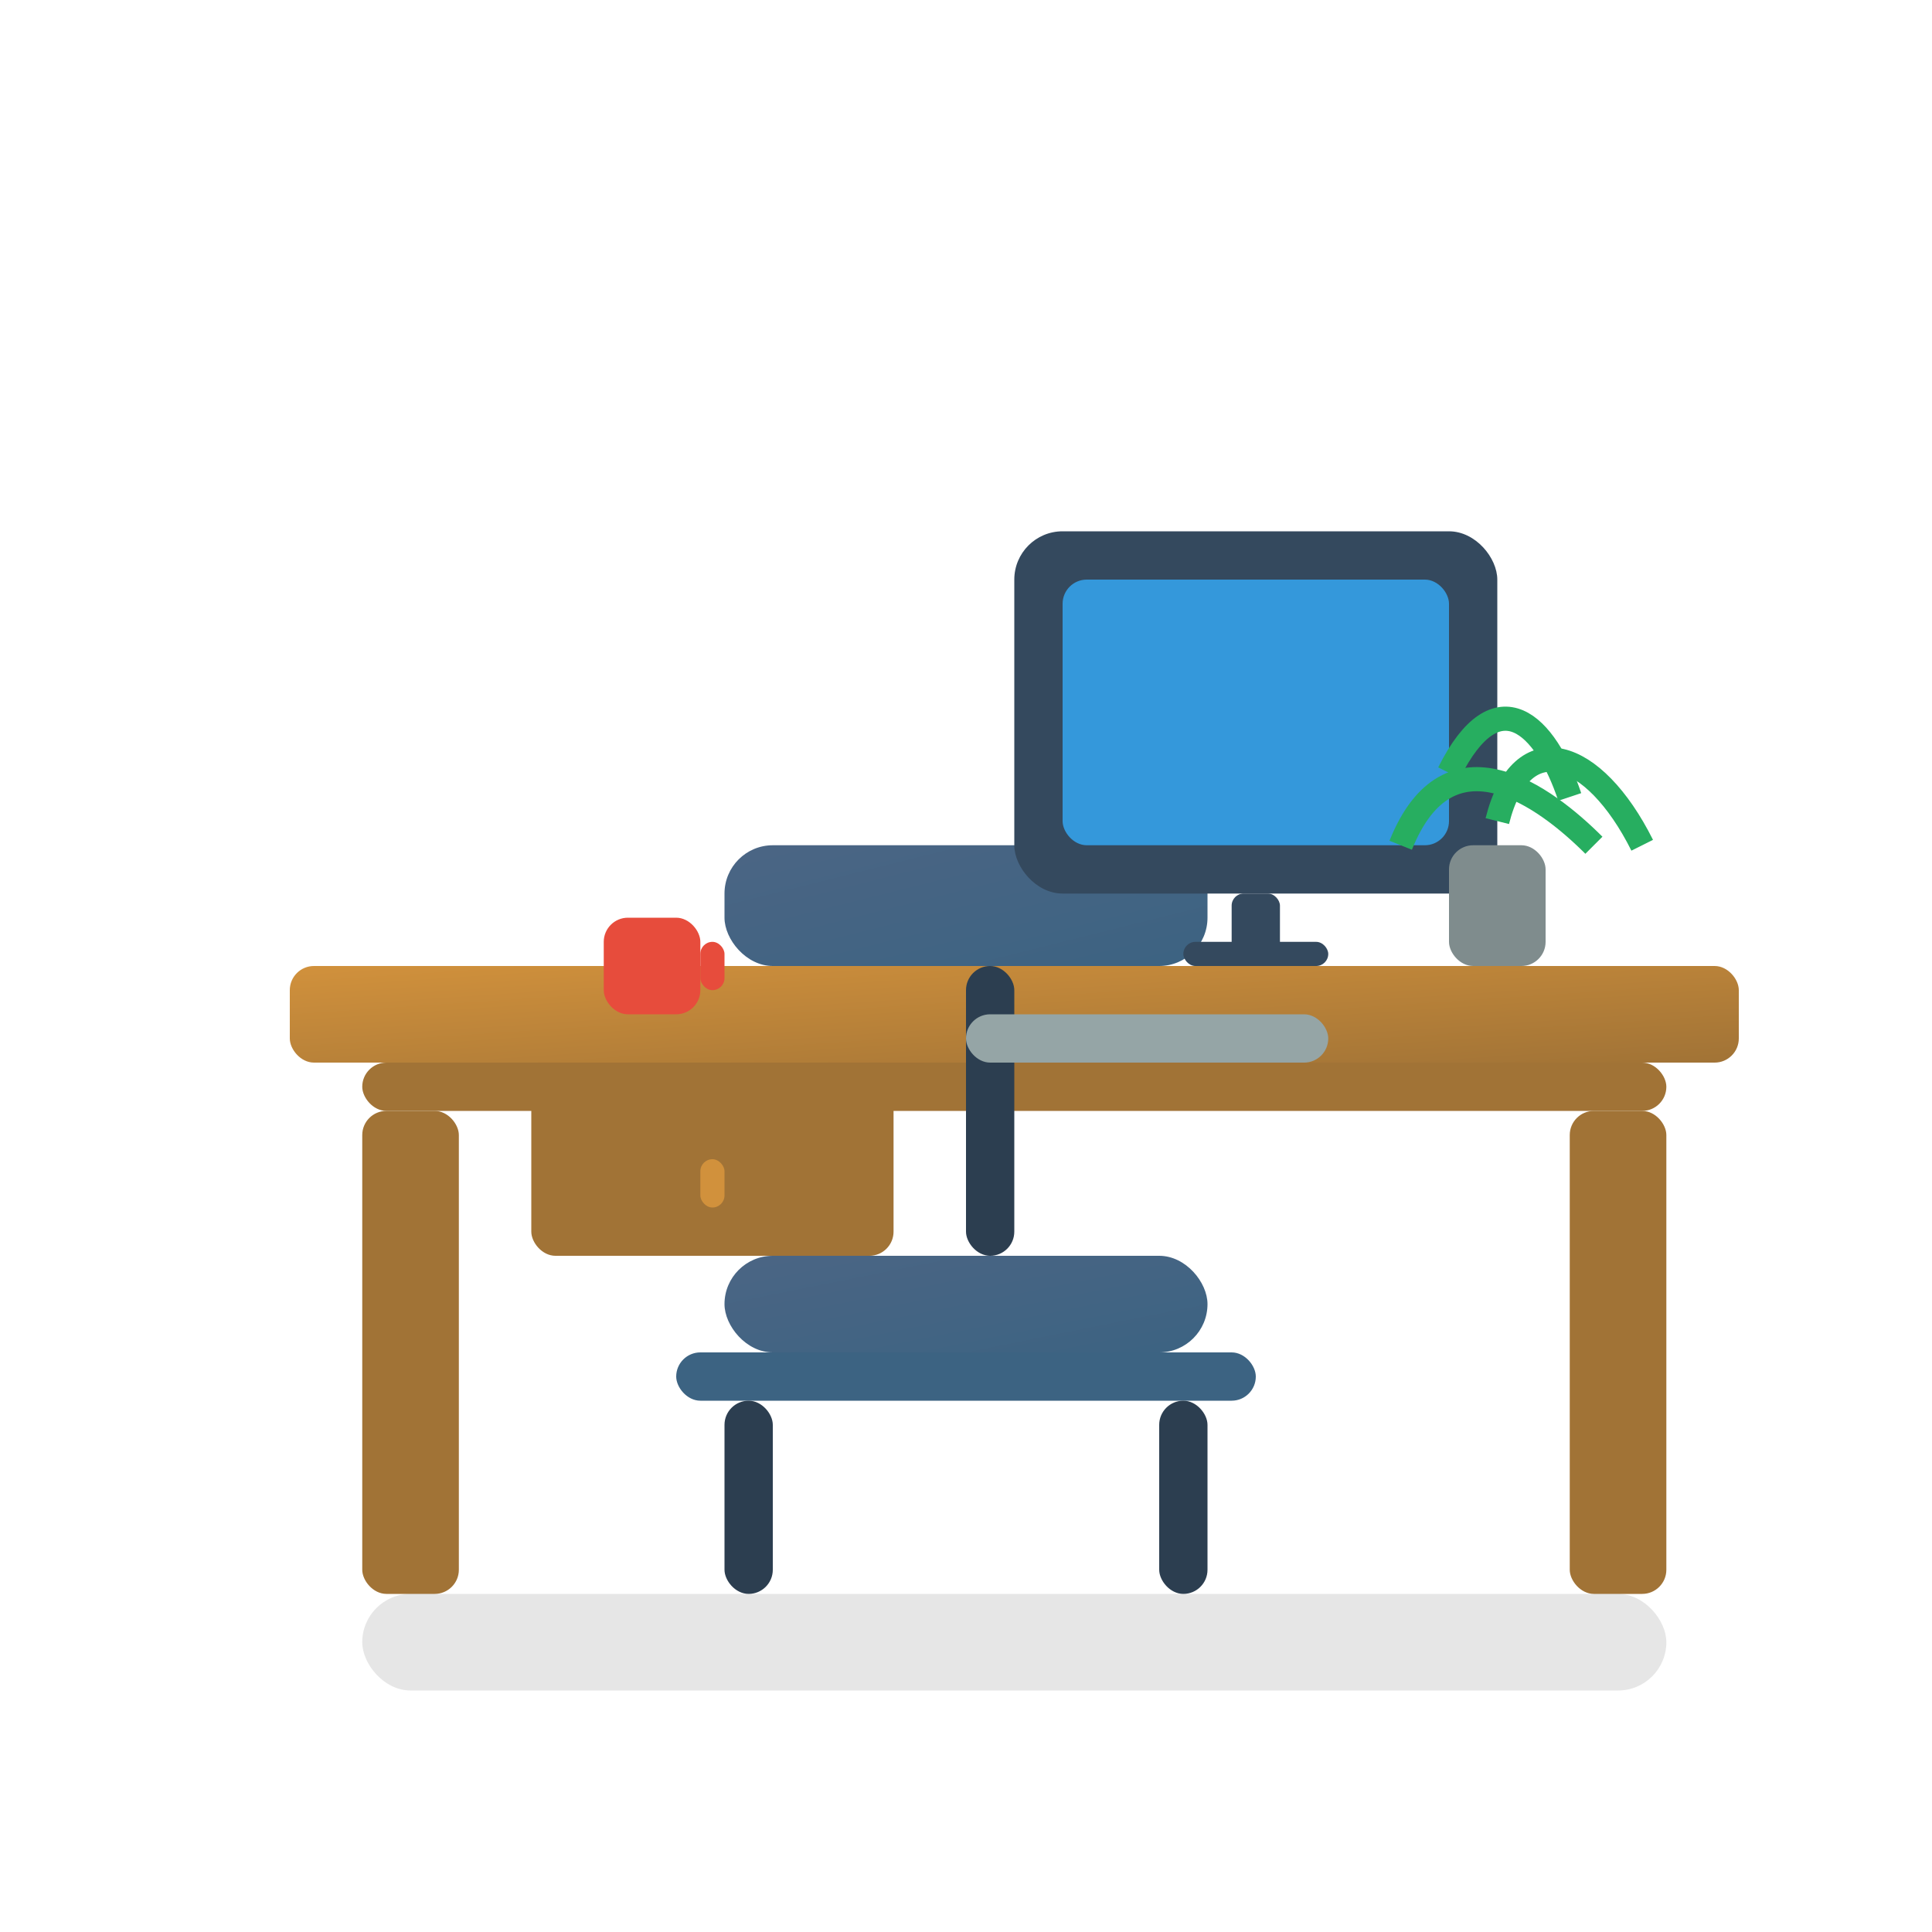
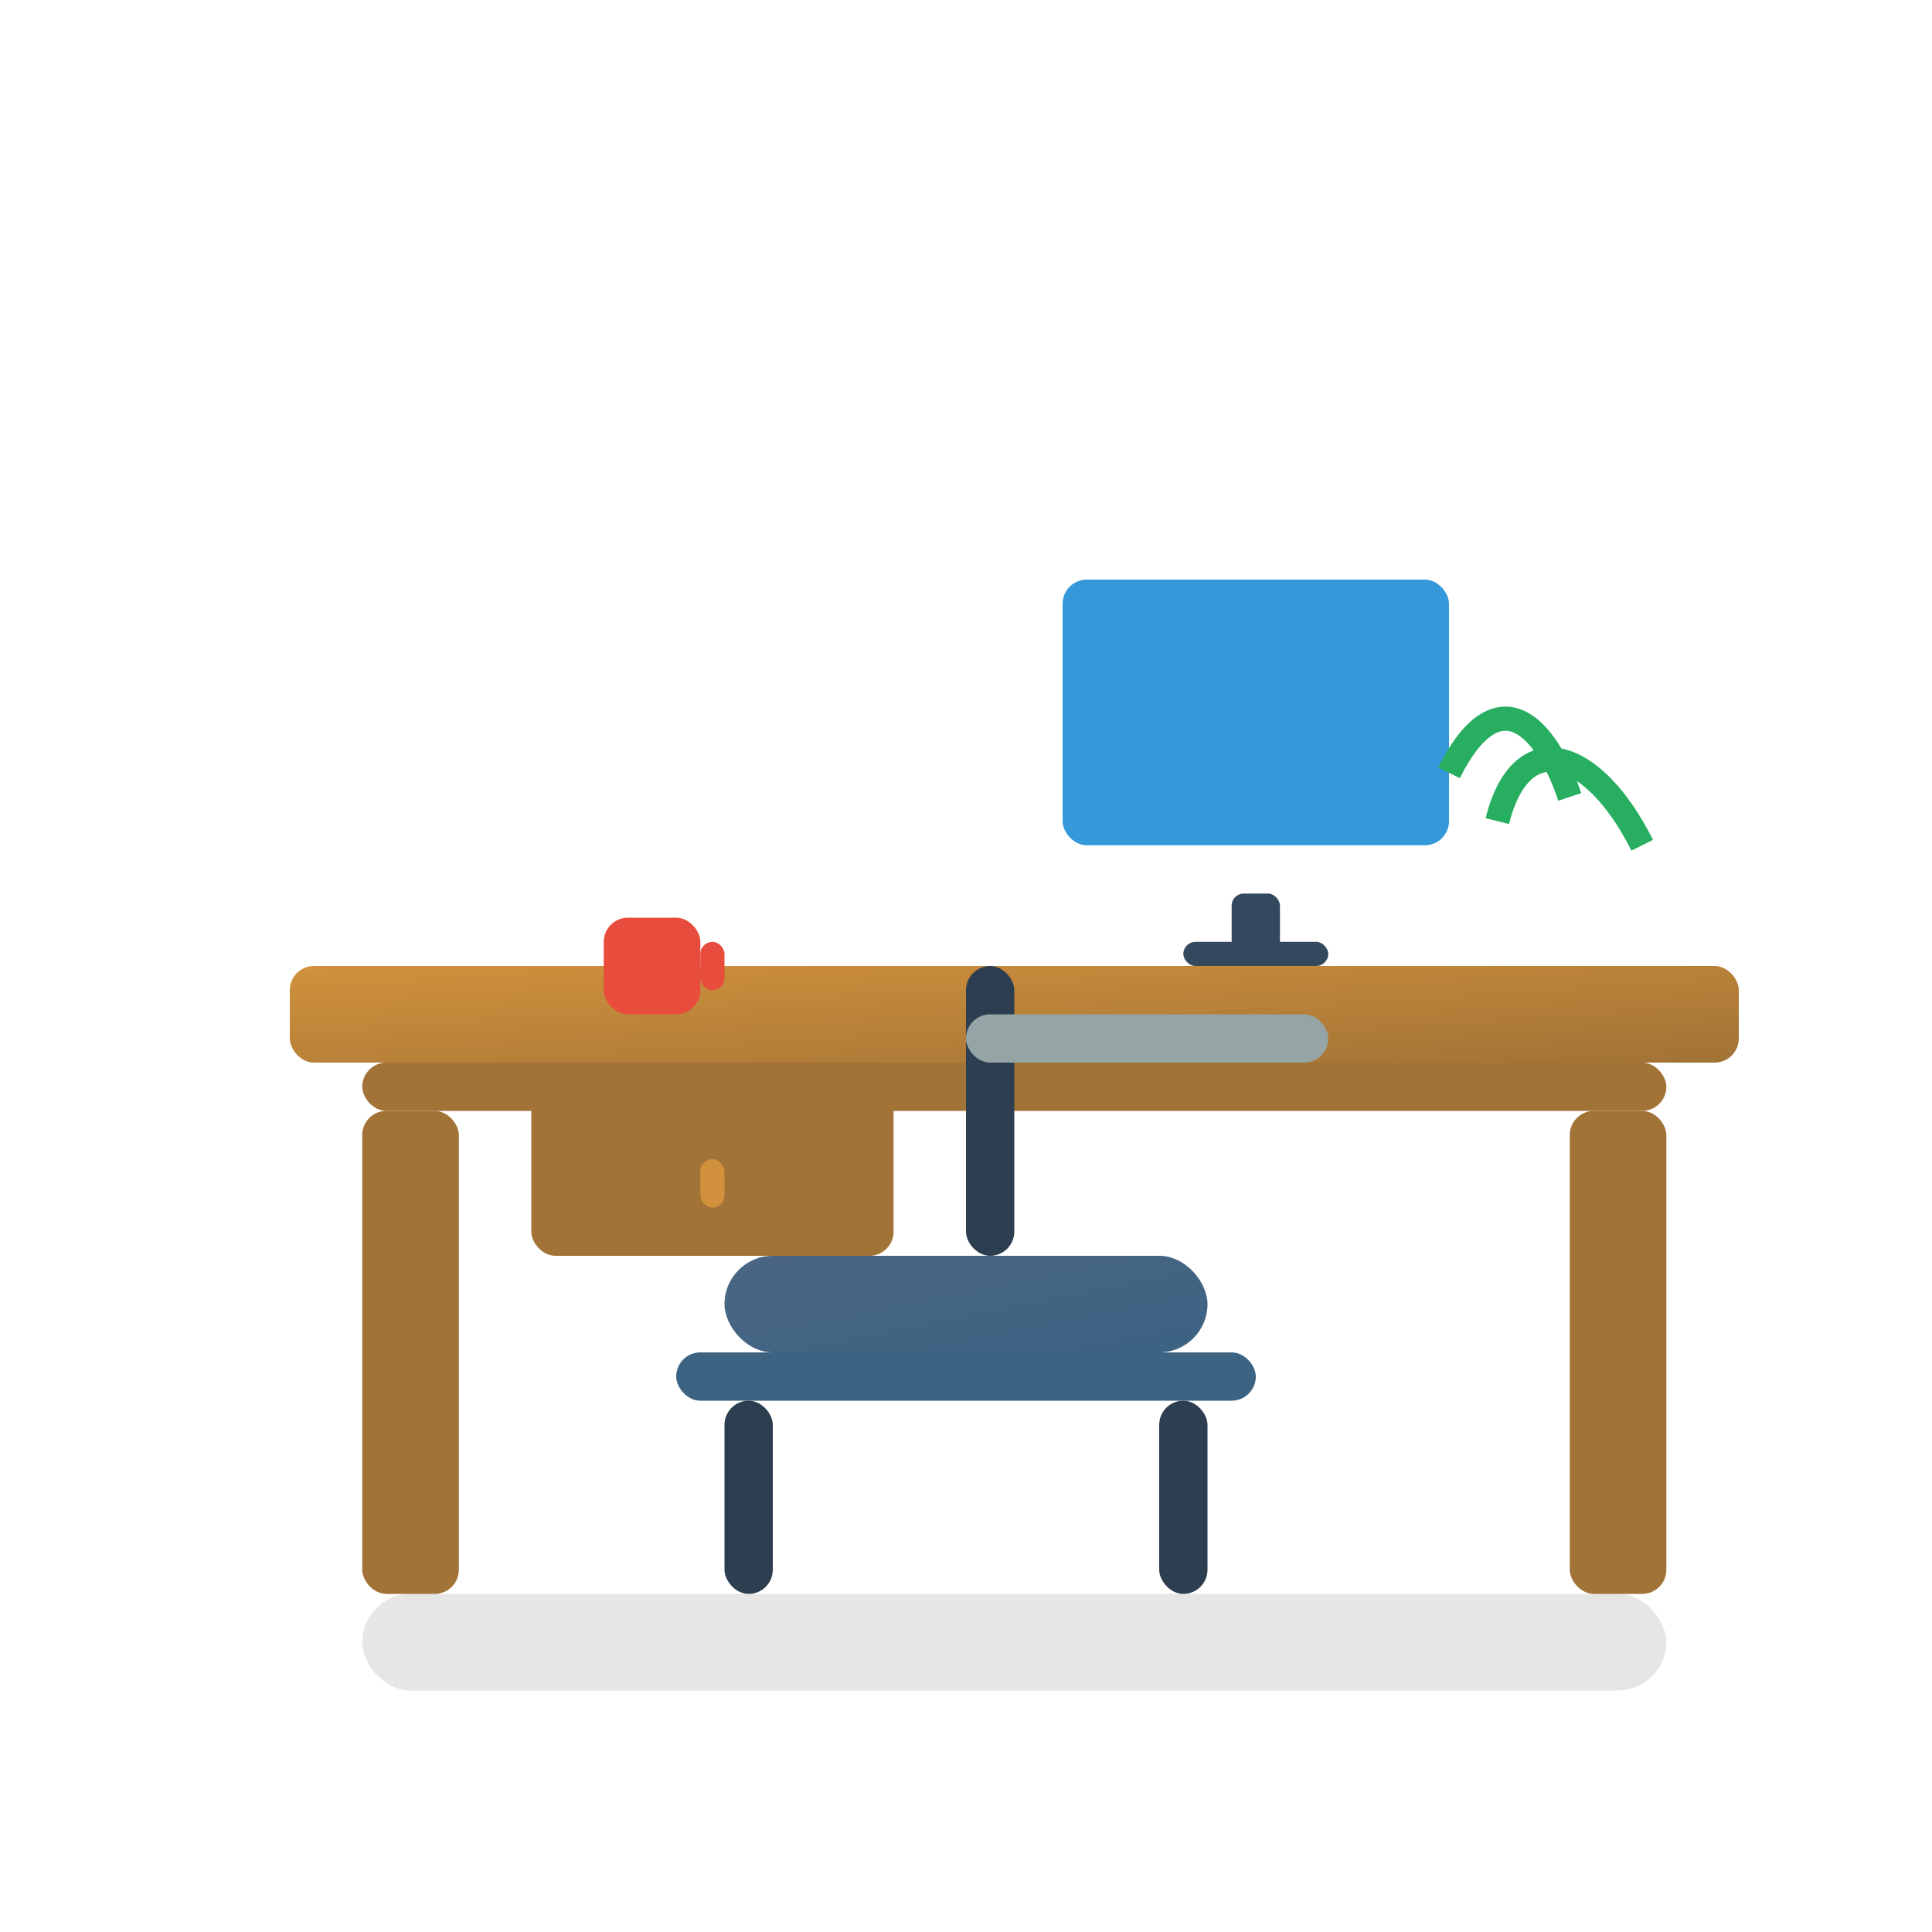
<svg xmlns="http://www.w3.org/2000/svg" width="80" height="80" viewBox="0 0 80 80">
  <defs>
    <linearGradient id="desk-gradient" x1="0%" y1="0%" x2="100%" y2="100%">
      <stop offset="0%" stop-color="#d1913c" />
      <stop offset="100%" stop-color="#a17336" />
    </linearGradient>
    <linearGradient id="chair-gradient" x1="0%" y1="0%" x2="100%" y2="100%">
      <stop offset="0%" stop-color="#4b6584" />
      <stop offset="100%" stop-color="#3c6382" />
    </linearGradient>
  </defs>
  <rect x="12" y="40" width="60" height="4" rx="1" fill="url(#desk-gradient)" />
  <rect x="15" y="44" width="54" height="2" rx="1" fill="#a17336" />
  <rect x="15" y="46" width="4" height="20" rx="1" fill="#a17336" />
  <rect x="65" y="46" width="4" height="20" rx="1" fill="#a17336" />
  <rect x="22" y="44" width="15" height="8" rx="1" fill="#a17336" />
  <rect x="29" y="48" width="1" height="2" rx="0.5" fill="#d1913c" />
  <rect x="30" y="52" width="20" height="4" rx="2" fill="url(#chair-gradient)" />
  <rect x="28" y="56" width="24" height="2" rx="1" fill="#3c6382" />
  <rect x="30" y="58" width="2" height="8" rx="1" fill="#2c3e50" />
  <rect x="48" y="58" width="2" height="8" rx="1" fill="#2c3e50" />
  <rect x="40" y="40" width="2" height="12" rx="1" fill="#2c3e50" />
-   <rect x="30" y="35" width="20" height="5" rx="2" fill="url(#chair-gradient)" />
-   <rect x="42" y="22" width="20" height="15" rx="2" fill="#34495e" />
  <rect x="44" y="24" width="16" height="11" rx="1" fill="#3498db" />
  <rect x="51" y="37" width="2" height="3" rx="0.5" fill="#34495e" />
  <rect x="49" y="39" width="6" height="1" rx="0.5" fill="#34495e" />
  <rect x="40" y="42" width="15" height="2" rx="1" fill="#95a5a6" />
  <rect x="25" y="38" width="4" height="4" rx="1" fill="#e74c3c" />
  <rect x="29" y="39" width="1" height="2" rx="0.5" fill="#e74c3c" />
-   <rect x="60" y="35" width="4" height="5" rx="1" fill="#7f8c8d" />
-   <path d="M58 35 C60 30, 64 33, 66 35" stroke="#27ae60" stroke-width="1" fill="none" />
  <path d="M60 32 C62 28, 64 30, 65 33" stroke="#27ae60" stroke-width="1" fill="none" />
  <path d="M62 34 C63 30, 66 31, 68 35" stroke="#27ae60" stroke-width="1" fill="none" />
  <rect x="15" y="66" width="54" height="4" rx="2" fill="rgba(0,0,0,0.1)" />
</svg>